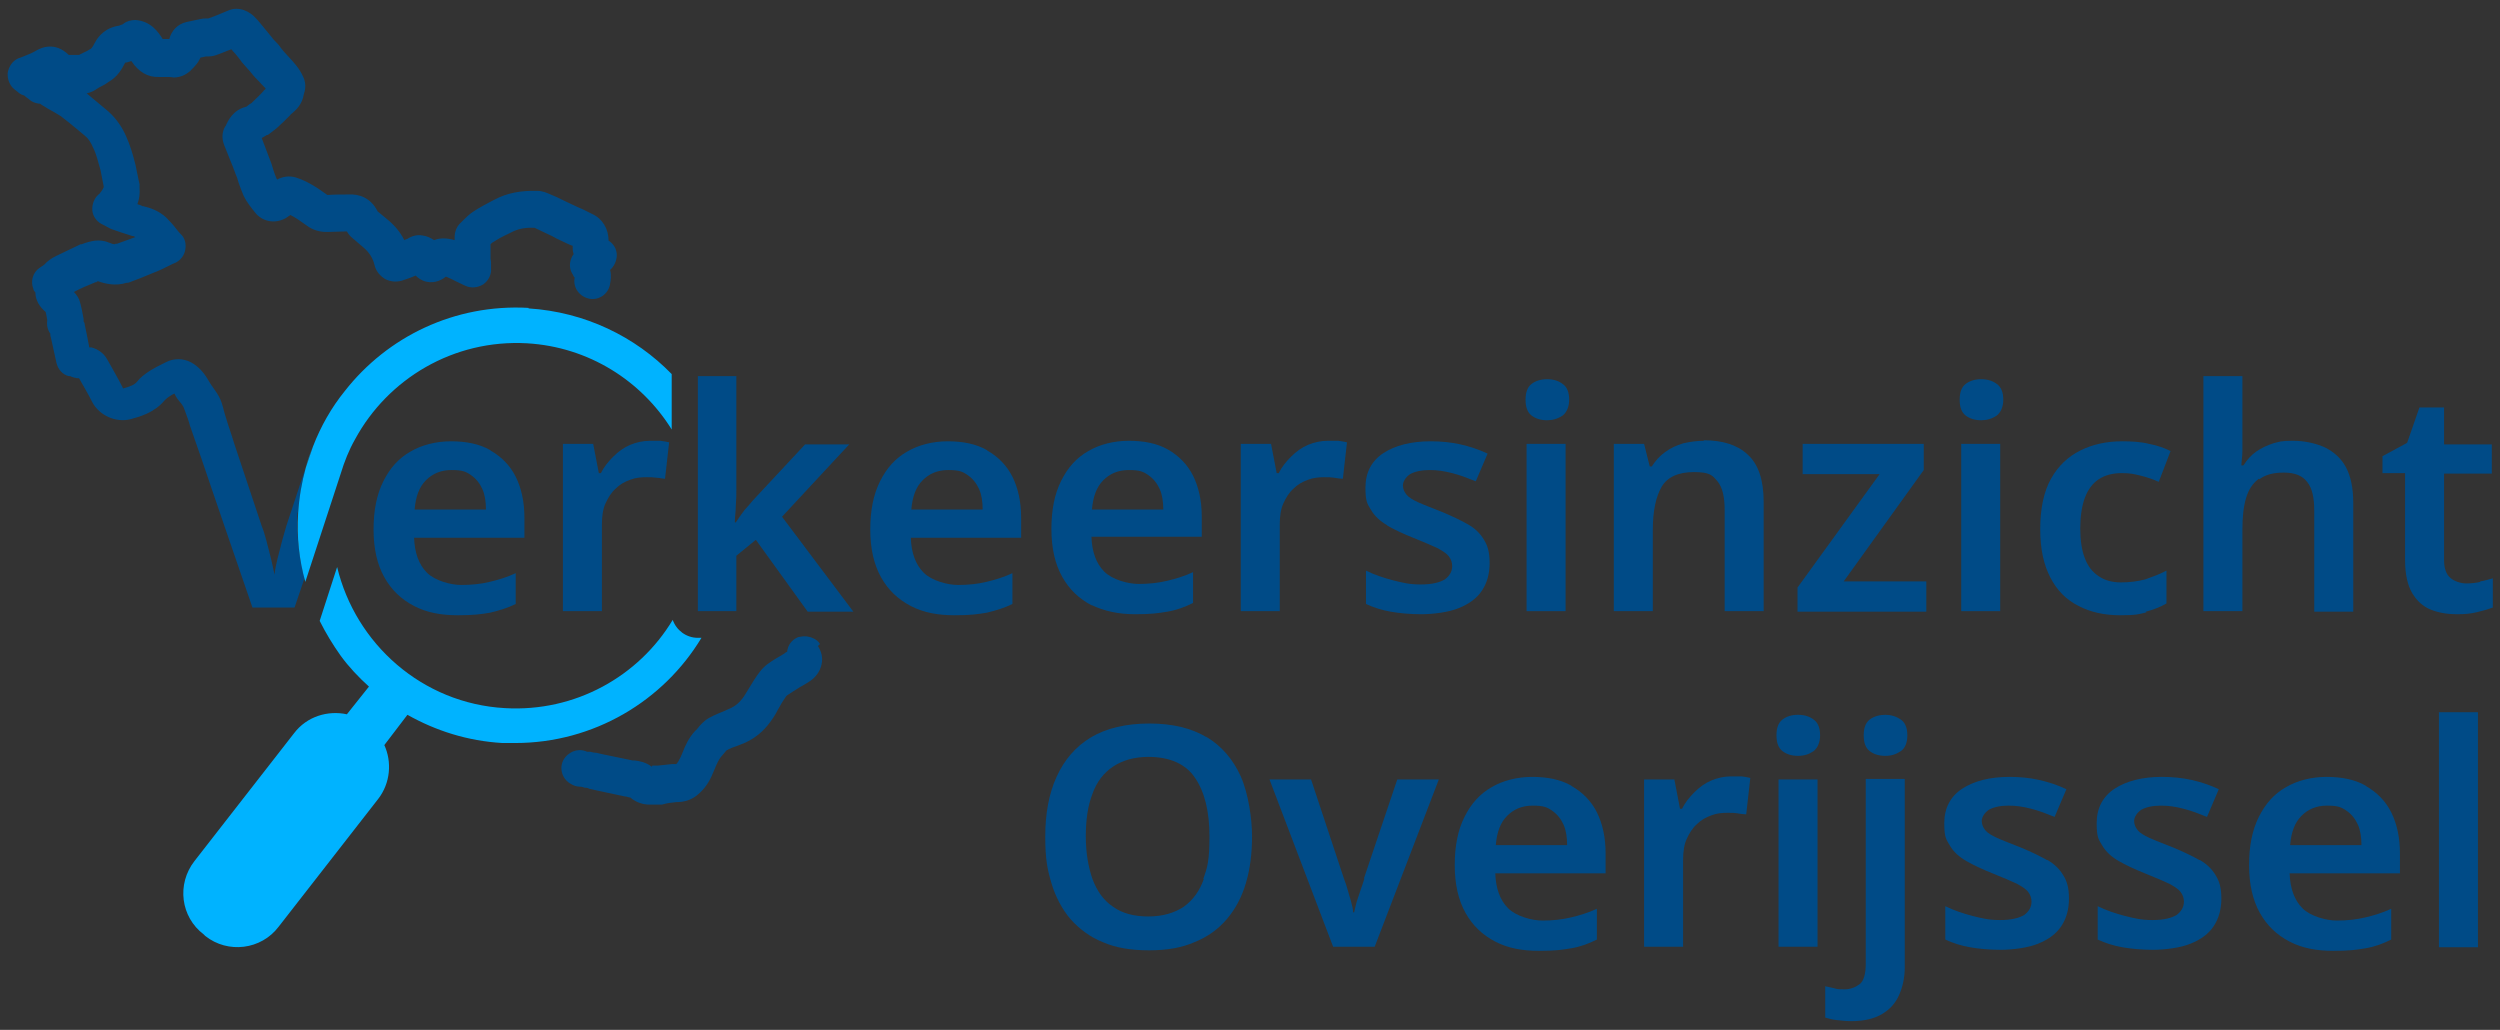
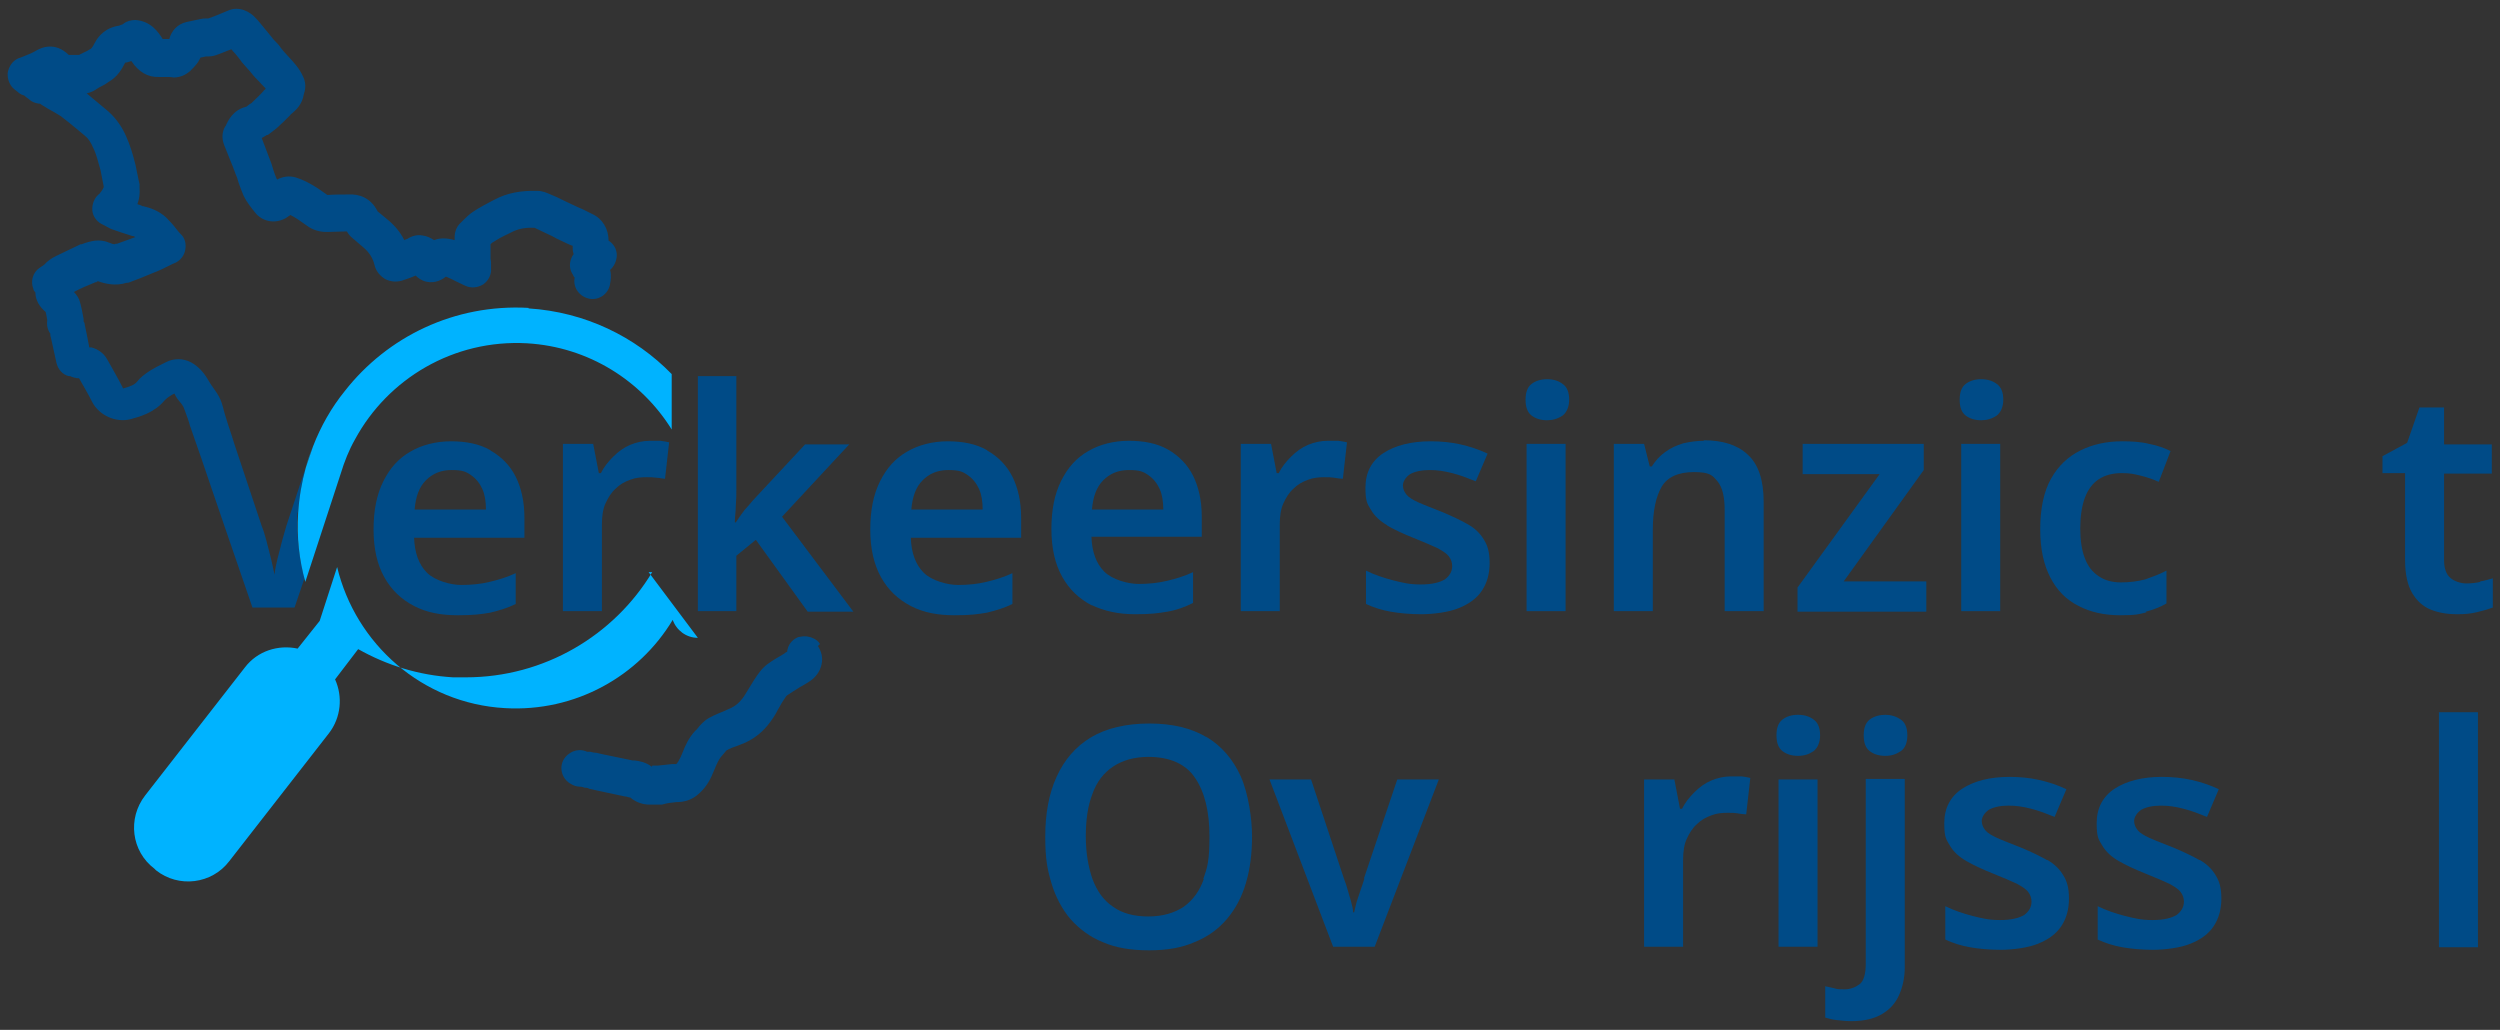
<svg xmlns="http://www.w3.org/2000/svg" id="Laag_1" version="1.1" viewBox="0 0 487.2 200.7">
  <rect x="0" y="0" width="487.2" height="200.7" fill="#333333" stroke="none" />
  <defs>
    <style>
      .st0 {
        fill: none;
      }

      .st1 {
        fill: #004b87;
      }

      .st2 {
        fill: #00b3ff;
      }

      .st3 {
        fill: #fff;
      }

      .st4 {
        fill: #009ddf;
      }
    </style>
  </defs>
  <g>
    <path class="st0" d="M188.6,92.6c-1-.7-2.2-1-3.8-1s-3.8.7-5,2-2,3.2-2.2,5.7h13.9c0-1.5-.2-2.9-.7-4s-1.2-2-2.2-2.7h0Z" />
    <path class="st0" d="M224,147.5c-2.8,0-5.1.6-6.9,1.9-1.8,1.2-3.1,3-4,5.3-.8,2.3-1.3,5.1-1.3,8.3s.4,6,1.3,8.3c.8,2.3,2.2,4.1,4,5.4,1.8,1.2,4.1,1.9,6.9,1.9s5.1-.6,6.9-1.9c1.8-1.2,3.1-3,3.9-5.4.8-2.3,1.2-5.1,1.2-8.3,0-4.9-.9-8.7-2.8-11.4-1.9-2.7-4.9-4.1-9.1-4.1h-.1Z" />
    <path class="st0" d="M226,95.3c-.5-1.1-1.2-2-2.2-2.7s-2.2-1-3.8-1-3.8.7-5,2-2,3.2-2.2,5.7h13.9c0-1.5-.2-2.9-.7-4h0Z" />
    <path class="st0" d="M457.3,158c-1-.7-2.2-1-3.8-1s-3.8.7-5,2-2,3.2-2.2,5.7h13.9c0-1.5-.2-2.9-.7-4s-1.2-2-2.2-2.7Z" />
    <path class="st0" d="M302.5,158c-1-.7-2.2-1-3.8-1s-3.8.7-5,2-2,3.2-2.2,5.7h13.9c0-1.5-.2-2.9-.7-4s-1.2-2-2.2-2.7h0Z" />
    <path class="st0" d="M91.8,92.6c-1-.7-2.2-1-3.8-1s-3.8.7-5,2-2,3.2-2.2,5.7h13.9c0-1.5-.2-2.9-.7-4s-1.2-2-2.2-2.7h0Z" />
    <path class="st0" d="M102.1,104.7h-21.5c0,2.9.9,5.2,2.5,6.8,1.6,1.6,3.8,2.4,6.7,2.4s3.9-.2,5.5-.6,3.3-1,5.1-1.7v6c-1.6.8-3.3,1.3-5,1.7-1.7.4-3.8.5-6.3.5s-6-.6-8.5-1.8-4.4-3.1-5.8-5.6-2.1-5.6-2.1-9.3.6-6.9,1.9-9.4,3-4.5,5.3-5.8c2.3-1.3,4.9-2,7.9-2s5.5.6,7.6,1.7c2.1,1.2,3.8,2.9,4.9,5.1s1.7,4.9,1.7,8v3.9h0ZM129.6,93.4c-.5,0-1-.2-1.7-.2s-1.3-.1-2-.1c-1,0-2.1.2-3.1.5-1,.4-1.9.9-2.8,1.7-.8.8-1.5,1.7-2,2.9-.5,1.1-.7,2.5-.7,4.1v16.9h-7.6v-32.6h5.9l1.1,5.7h.4c.6-1.2,1.4-2.2,2.4-3.2s2.1-1.7,3.3-2.3c1.2-.5,2.5-.8,3.9-.8h2c.7,0,1.3.2,1.7.3l-.8,7.1h0Z" />
    <path class="st4" d="M59.6,91l1.4-4.1c-.5,1.3-1,2.7-1.4,4.1Z" />
-     <path class="st2" d="M136,124.3c-2.3,0-4.2-1.5-4.9-3.5-6.6,11-19,18-32.7,17.2-16.1-.9-29.1-12.5-32.7-27.5l-3.4,10.5c1.2,2.4,2.6,4.7,4.1,6.8,1.6,2.2,3.5,4.2,5.5,6l-4.3,5.4c-3.7-.8-7.8.4-10.3,3.7l-19.4,24.9c-3.5,4.5-2.7,10.9,1.8,14.3l.3.3c4.4,3.5,10.9,2.7,14.3-1.8l19.4-24.9c2.4-3.1,2.7-7.2,1.2-10.5l4.5-5.9c5.5,3.1,11.7,5.1,18.5,5.5h2.5c15.3,0,28.9-8.2,36.3-20.5h-.9.2Z" />
+     <path class="st2" d="M136,124.3c-2.3,0-4.2-1.5-4.9-3.5-6.6,11-19,18-32.7,17.2-16.1-.9-29.1-12.5-32.7-27.5l-3.4,10.5l-4.3,5.4c-3.7-.8-7.8.4-10.3,3.7l-19.4,24.9c-3.5,4.5-2.7,10.9,1.8,14.3l.3.3c4.4,3.5,10.9,2.7,14.3-1.8l19.4-24.9c2.4-3.1,2.7-7.2,1.2-10.5l4.5-5.9c5.5,3.1,11.7,5.1,18.5,5.5h2.5c15.3,0,28.9-8.2,36.3-20.5h-.9.2Z" />
    <path class="st1" d="M58.1,99.9c.2-3.1.7-6,1.5-8.9l-3.8,11.5c-.2.7-.5,1.7-.8,2.8-.3,1.1-.6,2.3-.9,3.5-.3,1.2-.5,2.2-.6,3.2-.2-.9-.4-2-.7-3.2s-.6-2.3-.9-3.5c-.3-1.1-.6-2.1-.9-2.8l-2.1-6.3c-1.1-3.3-2.2-6.6-3.3-9.9-.5-1.7-1.1-3.3-1.6-5-.3-.9-.5-1.9-.8-2.8-.6-1.8-1.7-2.8-2.6-4.4-.8-1.4-1.9-2.7-3.4-3.5s-3.4-.8-4.9,0l-.6.3c-.8.4-1.6.8-2.4,1.3-1.1.7-2,1.4-2.6,2.2-.5.6-1.3.9-2.7,1.3-.9-1.8-1.9-3.5-2.9-5.3l-.3-.5c-.6-1.1-1.8-1.9-3-2.2h-.4l-.5-2.6c-.1-.6-.3-1.3-.4-1.9,0-.2,0-.3-.2-.5v-.5c-.2-1.1-.4-2.2-.7-3.3-.2-.8-.7-1.5-1.2-2,1.3-.7,2.7-1.3,4.2-1.9h.2c0-.1.2-.2.3-.2,1.4.5,3.4,1,5.6.3h.3c1.6-.6,3.2-1.2,4.8-1.9,1.1-.4,2.1-.9,3.1-1.4s.8-.4,1.3-.6c1-.5,1.7-1.4,1.9-2.5s0-2.2-.8-3-.5-.6-.8-.9c-.6-.8-1.3-1.6-2.1-2.4-1.4-1.3-3.1-1.9-4.4-2.2h-.2c-.3-.2-.7-.3-1-.4,0-.1,0-.2.1-.4.2-.6.4-1.6.3-2.7v-.8c-.3-1.2-.5-2.5-.8-3.8-.5-2-1-3.7-1.8-5.5-.6-1.4-1.7-3.3-3.5-4.9l-1.2-1c-1-.8-2-1.7-3-2.5.9-.2,1.6-.6,2-.9l.5-.3c.6-.3,1.2-.6,1.7-1,1.8-1,2.7-2.6,3.3-3.8.4,0,.8-.2,1.2-.3h0c1.4,2.1,3.2,3.2,5.4,3.1h1.4c.5,0,1,0,1.4.1,1.2,0,2.3-.4,3.3-1.3.5-.5,1-1,1.5-1.7.2-.3.3-.6.5-.9.4,0,.8-.2,1.1-.2h.4c.5,0,1.2-.1,1.9-.4.9-.3,1.7-.7,2.6-1,.2.3.5.6.7.8.5.6,1,1.2,1.4,1.8.3.3.5.6.8.9.3.3.5.6.8.9.6.8,1.2,1.4,1.8,2,.4.5.9.9,1.2,1.3-.2.2-.4.3-.5.5-.7.8-1.5,1.5-2.3,2.3,0,0-.4.2-.6.4l-.4.3c-2.6.6-3.6,2.8-4,3.7l-.2.3c-.9,1.7-.2,3.3.1,4,.4,1,.8,2,1.2,3,.4.9.7,1.9,1.1,2.8.1.3.2.7.3,1,.3.8.6,1.7,1,2.6.6,1.2,1.4,2.2,2.2,3.2,1.4,1.8,3.9,2.3,6,1.1.3-.2.6-.4.9-.6,1,.5,2,1.2,3.1,2,.5.4,2,1.4,4.2,1.3,1.2,0,2.4-.1,3.7-.1.3.5.6.9,1.1,1.3.7.6,1.4,1.2,2.1,1.8,1.1.9,1.9,2.1,2.2,3.5.3,1.2,1.1,2.1,2.1,2.7,1,.5,2.1.6,3.2.3.9-.3,1.8-.6,2.7-1,.5.5,1.2,1,2.1,1.2,1.8.4,3.2-.5,3.8-1,.3.1.6.3.9.4.3.1.6.3.8.4l2.1,1c1.1.5,2.4.4,3.5-.3,1-.7,1.6-1.9,1.5-3.1v-.7c0-.4,0-.8-.1-1.1v-2.9c.2-.2.4-.4.5-.4.9-.6,1.8-1.1,2.9-1.6l.6-.3c1.3-.7,2.8-1,4.5-.9h.1c.8.4,1.5.7,2.3,1.1.7.3,1.3.6,2,1,.7.3,1.4.7,2.1,1,.3.1.6.3,1,.4,0,.6,0,1.1.2,1.6-.8,1.1-1,2.6-.3,3.8l.2.3c0,.2.2.4.3.5h0c-.4,1.9.9,3.7,2.8,4.1,1.9.4,3.8-.9,4.1-2.9.1-.6.3-1.6,0-2.7.8-.7,1.3-1.8,1.3-2.9s-.6-2.2-1.6-2.8c0-2.3-1.2-4.3-3.2-5.2l-1.8-.9c-.7-.3-1.4-.6-2-.9-.6-.3-1.3-.6-1.9-.9-.8-.4-1.6-.8-2.4-1.1-.7-.3-1.5-.7-2.6-.7-3.1-.1-5.9.4-8.3,1.7l-.6.3c-1.1.6-2.3,1.2-3.5,2-.8.5-1.5,1.2-2,1.7-.2.2-.3.3-.5.5-.8.7-1.2,1.8-1.2,2.8v.6c-1.7-.5-3-.4-4,0-.6-.4-1.4-.8-2.2-.9-1.5-.3-2.6.4-3.1.7-.2,0-.3.1-.5.2-.8-1.6-2-3-3.5-4.2-.6-.5-1.1-.9-1.7-1.4-1.4-2.8-3.8-3.4-5.6-3.3-1.4,0-2.8,0-4.2.1-1.7-1.2-3.6-2.6-6.1-3.4-1.3-.4-2.6-.2-3.7.4,0,0,0-.1-.1-.2-.2-.4-.4-1-.6-1.6-.1-.4-.3-.9-.4-1.3-.4-1-.7-1.9-1.1-2.9-.3-.7-.5-1.4-.8-2.1.4-.2.7-.4,1-.6h.2c.5-.4,1.1-.8,1.7-1.3.9-.8,1.8-1.7,2.7-2.6,0-.1.2-.2.3-.3.7-.6,2-1.7,2.3-3.7.2-.6.6-1.9-.1-3.4-.8-1.8-2-3-3.1-4.2-.5-.5-.9-1-1.3-1.5-.3-.5-.7-.9-1.1-1.3s-.4-.4-.6-.7c-.5-.6-.9-1.1-1.4-1.7-.6-.7-1.1-1.4-1.7-2-1.2-1.4-3.3-2.4-5.3-1.6l-1.2.5c-1,.4-1.9.8-2.8,1.1h-.4c-.4,0-.7,0-1.1.1-.9.2-1.8.4-2.8.6-1.7.4-2.9,1.7-3.3,3.3h-1.3c-.8-1.3-2.3-3.5-5.3-3.7-.8,0-1.7.2-2.3.7,0,0-.2.1-.3.2-.2,0-.5.2-.6.2-1.4.2-3.4.9-4.7,3.3-.2.4-.6,1.1-.8,1.2-.5.3-1,.6-1.5.8l-.4.2c-.1,0-.3.2-.4.2h-2c-2.7-2.6-5.3-1.5-6.6-.7-.5.3-1.2.6-2,.9-.4.2-.8.3-1.3.5-1.1.5-1.8,1.6-2,2.8-.1,1.2.4,2.5,1.3,3.2.3.2.6.5,1,.8.3.2.5.3.9.4.2.2.5.4.9.7.5.5,1.2.8,2,.9h.2c.5.4,1,.6,1.4.9.9.5,1.8,1,2.6,1.5,1.2.9,2.4,1.9,3.6,2.9l1.2,1c.6.5,1.1,1.2,1.6,2.4.6,1.2.9,2.6,1.4,4.3.2,1,.4,2,.6,3.1v.2l-.2.4c-.2.3-.3.5-.5.7,0,0-.1.2-.2.2l-.4.4c-.7.8-1,1.9-.9,2.9s.8,2,1.7,2.5l.4.2c.4.2.9.5,1.5.8,1.1.4,2.6.9,4.2,1.4h.2c.1.1.2.1.4.2-1.2.4-2.4.9-3.6,1.3h-.3c0,.1-.3.2-1.2-.2s-1.9-.5-2.8-.4c-.7.1-1.6.3-2.6.7h-.2c-1.6.8-3.2,1.5-4.8,2.3-.8.4-1.6.9-2.3,1.7-.1,0-.2.2-.3.2-.2.1-.4.3-.6.4-1.3.9-1.8,2.6-1.2,4.1,0,.2.2.5.4.7,0,1.5.8,2.8,2,3.8.1.5.2.9.3,1.5h0c-.1,1,0,1.9.6,2.7,0,.2,0,.5.1.7l1.1,5c.3,1.3,1.2,2.3,2.4,2.6h.3c.3.2.8.3,1.3.4h.4c.9,1.6,1.8,3.1,2.6,4.7,1.4,2.6,4.6,4,7.4,3.3,1.8-.5,4.6-1.2,6.7-3.7.2-.2.5-.5,1-.8.3-.2.6-.4.9-.5l.3.6c.4.7,1,1.2,1.4,1.9.2.4.3.8.5,1.3.3.8.6,1.6.8,2.4.8,2.2,1.5,4.4,2.3,6.6.6,1.8,1.2,3.5,1.8,5.3l2.6,7.6,5.5,16h8.2l1.9-5.6v-.2c-1.1-4.3-1.6-8.8-1.3-13.4v.7Z" />
    <path class="st2" d="M103,60c-14.4-.8-27.5,5.6-35.8,16.2-2.6,3.2-4.7,6.9-6.2,10.8l-1.4,4.1c-.8,2.9-1.3,5.8-1.5,8.9-.3,4.6.2,9.1,1.4,13.4l6.9-21.1c.7-2.3,1.6-4.6,2.8-6.7,6.4-11.8,19.2-19.5,33.5-18.7,12,.7,22.3,7.3,28.2,16.8v-10.8c-7.1-7.3-16.9-12.1-27.9-12.8h0Z" />
    <polygon class="st3" points="59.5 113.3 59.4 113.5 59.5 113.3 59.5 113.3" />
    <path class="st1" d="M95.5,87.7c-2.1-1.2-4.7-1.7-7.6-1.7s-5.7.7-7.9,2c-2.3,1.3-4,3.2-5.3,5.8s-1.9,5.7-1.9,9.4.7,6.8,2.1,9.3,3.3,4.3,5.8,5.6,5.3,1.8,8.5,1.8,4.5-.2,6.3-.5c1.7-.4,3.4-.9,5-1.7v-6c-1.7.8-3.4,1.3-5.1,1.7-1.6.4-3.5.6-5.5.6s-5.1-.8-6.7-2.4-2.4-3.9-2.5-6.8h21.5v-3.9c0-3.1-.6-5.8-1.7-8s-2.8-3.9-4.9-5.1h0ZM80.8,99.3c.2-2.5.9-4.4,2.2-5.7s2.9-2,5-2,2.8.3,3.8,1,1.7,1.6,2.2,2.7.7,2.5.7,4h-13.9Z" />
    <path class="st1" d="M126.7,85.9c-1.4,0-2.7.3-3.9.8-1.2.5-2.3,1.3-3.3,2.3s-1.8,2-2.4,3.2h-.4l-1.1-5.7h-5.9v32.6h7.6v-16.9c0-1.6.2-3,.7-4.1s1.1-2.1,2-2.9c.8-.8,1.7-1.3,2.8-1.7,1-.4,2.1-.5,3.1-.5s1.4,0,2,.1c.6,0,1.2.2,1.7.2l.8-7.1c-.4-.1-1-.2-1.7-.3h-2Z" />
    <path class="st1" d="M192.3,87.7c-2.1-1.2-4.7-1.7-7.6-1.7s-5.7.7-7.9,2c-2.3,1.3-4,3.2-5.3,5.8s-1.9,5.7-1.9,9.4.7,6.8,2.1,9.3,3.3,4.3,5.8,5.6,5.3,1.8,8.5,1.8,4.5-.2,6.3-.5c1.7-.4,3.4-.9,5-1.7v-6c-1.7.8-3.4,1.3-5.1,1.7-1.6.4-3.5.6-5.5.6s-5.1-.8-6.7-2.4-2.4-3.9-2.5-6.8h21.5v-3.9c0-3.1-.6-5.8-1.7-8s-2.8-3.9-4.9-5.1h0ZM177.6,99.3c.2-2.5.9-4.4,2.2-5.7s2.9-2,5-2,2.8.3,3.8,1,1.7,1.6,2.2,2.7.7,2.5.7,4h-13.9Z" />
    <path class="st1" d="M212.7,117.9c2.5,1.2,5.3,1.8,8.5,1.8s4.5-.2,6.3-.5,3.4-.9,5-1.7v-6c-1.7.8-3.4,1.3-5.1,1.7s-3.5.6-5.5.6-5.1-.8-6.7-2.4-2.4-3.9-2.5-6.8h21.5v-3.9c0-3.1-.6-5.8-1.7-8s-2.8-3.9-4.9-5.1-4.7-1.7-7.6-1.7-5.7.7-7.9,2c-2.3,1.3-4,3.2-5.3,5.8s-1.9,5.7-1.9,9.4.7,6.8,2.1,9.3,3.3,4.3,5.8,5.6h0ZM215,93.6c1.3-1.3,2.9-2,5-2s2.8.3,3.8,1,1.7,1.6,2.2,2.7.7,2.5.7,4h-13.9c.2-2.5.9-4.4,2.2-5.7h0Z" />
    <path class="st1" d="M249.4,102.2c0-1.6.2-3,.7-4.1s1.1-2.1,2-2.9c.8-.8,1.7-1.3,2.8-1.7,1-.4,2.1-.5,3.1-.5s1.4,0,2,.1,1.2.2,1.7.2l.8-7.1c-.4-.1-1-.2-1.7-.3h-2c-1.4,0-2.7.3-3.9.8-1.2.5-2.3,1.3-3.3,2.3s-1.8,2-2.4,3.2h-.4l-1.1-5.7h-5.9v32.6h7.6v-16.9h0Z" />
    <path class="st1" d="M270.3,102.4c1.4.8,3.1,1.6,5.1,2.4s3.6,1.5,4.7,2c1.1.6,1.9,1.1,2.3,1.7.4.5.6,1.2.6,1.8,0,1.1-.5,1.9-1.4,2.6-1,.6-2.5,1-4.7,1s-3.4-.3-5.4-.8c-1.9-.5-3.7-1.1-5.3-1.9v6.5c1.5.7,3.1,1.2,4.8,1.5s3.7.5,6,.5,5.4-.4,7.3-1.2c2-.8,3.5-1.9,4.5-3.4s1.5-3.3,1.5-5.4-.4-3.4-1.1-4.5c-.7-1.2-1.7-2.2-3.1-3s-3.1-1.6-5-2.4c-2-.8-3.6-1.4-4.7-1.9s-1.9-1-2.3-1.5-.7-1.1-.7-1.8.5-1.6,1.4-2.2c.9-.5,2.2-.8,3.8-.8s2.8.2,4.4.6,3.1,1,4.6,1.6l2.3-5.4c-1.7-.8-3.5-1.4-5.3-1.8s-3.7-.6-5.8-.6c-3.8,0-6.9.8-9.2,2.3-2.3,1.5-3.5,3.8-3.5,6.7s.4,3.2,1.1,4.4c.7,1.2,1.8,2.2,3.2,3h0Z" />
    <path class="st1" d="M301.5,81.9c1.1,0,2.1-.3,3-.9.8-.6,1.3-1.7,1.3-3.1s-.4-2.5-1.3-3.1c-.8-.6-1.8-.9-3-.9s-2.2.3-3,.9-1.2,1.6-1.2,3.1.4,2.5,1.2,3.1c.8.6,1.8.9,3,.9Z" />
    <rect class="st1" x="297.5" y="86.5" width="7.6" height="32.6" />
    <path class="st1" d="M332.1,85.9c-1.4,0-2.8.2-4.1.5-1.3.4-2.4.9-3.5,1.7-1,.7-1.9,1.7-2.6,2.8h-.4l-1.1-4.4h-5.9v32.6h7.6v-15.9c0-3.6.6-6.4,1.7-8.3s3.2-2.9,6.3-2.9,3.6.6,4.6,1.8c1,1.2,1.4,3.1,1.4,5.6v19.7h7.6v-21.3c0-4.2-1-7.3-3.1-9.2-2-1.9-4.9-2.8-8.6-2.8h0Z" />
    <polygon class="st1" points="374.9 91.6 374.9 86.5 351.3 86.5 351.3 92.4 366.3 92.4 350.3 114.5 350.3 119.2 375.4 119.2 375.4 113.3 359.3 113.3 374.9 91.6" />
    <rect class="st1" x="382.2" y="86.5" width="7.6" height="32.6" />
    <path class="st1" d="M386.1,81.9c1.1,0,2.1-.3,3-.9.8-.6,1.3-1.7,1.3-3.1s-.4-2.5-1.3-3.1c-.8-.6-1.8-.9-3-.9s-2.2.3-3,.9-1.2,1.6-1.2,3.1.4,2.5,1.2,3.1,1.8.9,3,.9Z" />
    <path class="st1" d="M418.2,119.2c1.5-.4,2.8-.9,4-1.6v-6.4c-1.3.7-2.7,1.2-4.1,1.7-1.5.4-3.1.6-4.8.6s-3.1-.4-4.3-1.2c-1.2-.8-2.1-1.9-2.7-3.5-.6-1.5-.9-3.5-.9-5.8s.3-4.4.9-6c.6-1.6,1.5-2.8,2.7-3.6,1.2-.8,2.7-1.2,4.5-1.2s2.4.2,3.7.5c1.2.3,2.4.7,3.5,1.2l2.3-6c-1.2-.6-2.6-1.1-4.2-1.4-1.6-.4-3.4-.5-5.2-.5-3.1,0-5.8.6-8.2,1.8s-4.3,3-5.7,5.5-2.1,5.8-2.1,9.8.7,7,2,9.5,3.1,4.3,5.5,5.5c2.3,1.2,5,1.8,8.1,1.8s3.7-.2,5.2-.6h-.2Z" />
-     <path class="st1" d="M440.3,93.4c1.2-.9,2.7-1.3,4.8-1.3s3.6.6,4.5,1.8c1,1.2,1.4,3.1,1.4,5.6v19.7h7.6v-21.3c0-2.8-.5-5.1-1.4-6.8-.9-1.7-2.3-3-4.1-3.9-1.8-.8-3.9-1.3-6.3-1.3s-2.6.2-3.8.5c-1.2.4-2.3.9-3.3,1.6s-1.8,1.6-2.5,2.7h-.4c0-.7.2-1.7.2-2.8s0-2.4,0-3.8v-10.8h-7.6v45.8h7.6v-15.9c0-2.4.2-4.4.7-6.1s1.3-2.9,2.5-3.8h0Z" />
    <path class="st1" d="M483.4,113.4c-.9.2-1.8.3-2.8.3s-2.3-.4-3.1-1.1-1.2-1.9-1.2-3.4v-16.9h9.3v-5.7h-9.3v-7.2h-4.8l-2.4,6.9-4.8,2.6v3.3h4.4v17c0,2.7.5,4.9,1.4,6.4s2.1,2.6,3.6,3.2,3.2.9,5,.9,2.7-.1,4-.4,2.3-.6,3.1-.9v-5.7c-.8.2-1.6.5-2.5.6h0Z" />
    <path class="st1" d="M235.2,143.7c-3-1.8-6.7-2.7-11.2-2.7s-8.4.9-11.4,2.7c-3,1.8-5.2,4.4-6.7,7.7-1.5,3.3-2.2,7.2-2.2,11.6s.4,6.4,1.2,9.1c.8,2.7,2.1,5.1,3.7,7,1.7,1.9,3.8,3.5,6.3,4.5,2.5,1.1,5.5,1.6,9,1.6s6.4-.5,8.9-1.6c2.5-1,4.6-2.5,6.3-4.5,1.7-2,2.9-4.3,3.7-7,.8-2.7,1.2-5.7,1.2-9.1s-.7-8.3-2.2-11.7c-1.5-3.3-3.7-5.9-6.7-7.7h.1ZM234.6,171.3c-.8,2.3-2.1,4.1-3.9,5.4-1.8,1.2-4.1,1.9-6.9,1.9s-5.1-.6-6.9-1.9c-1.8-1.2-3.1-3-4-5.4-.8-2.3-1.3-5.1-1.3-8.3s.4-6,1.3-8.3c.8-2.3,2.2-4.1,4-5.3,1.8-1.2,4.1-1.9,6.9-1.9,4.2,0,7.3,1.4,9.1,4.1,1.9,2.8,2.8,6.6,2.8,11.4s-.4,6-1.2,8.3h.1Z" />
    <path class="st1" d="M265.9,171.2c-.2.6-.4,1.3-.7,2.1s-.5,1.6-.8,2.4c-.2.8-.4,1.5-.5,2.1h-.2c0-.6-.2-1.3-.4-2.1-.2-.8-.5-1.6-.7-2.4s-.5-1.5-.7-2.1l-6.4-19.3h-8.1l12.4,32.6h8.1l12.5-32.6h-8.1l-6.5,19.3h.1Z" />
-     <path class="st1" d="M306.2,153.1c-2.1-1.2-4.7-1.7-7.6-1.7s-5.7.7-7.9,2c-2.3,1.3-4,3.2-5.3,5.8s-1.9,5.7-1.9,9.4.7,6.8,2.1,9.3,3.3,4.3,5.8,5.6,5.3,1.8,8.5,1.8,4.5-.2,6.3-.5,3.4-.9,5-1.7v-6c-1.7.8-3.4,1.3-5.1,1.7s-3.5.6-5.5.6-5.1-.8-6.7-2.4-2.4-3.9-2.5-6.8h21.5v-3.9c0-3.1-.6-5.8-1.7-8s-2.8-3.9-4.9-5.1h0ZM291.5,164.7c.2-2.5.9-4.4,2.2-5.7s2.9-2,5-2,2.8.3,3.8,1,1.7,1.6,2.2,2.7.7,2.5.7,4h-13.9Z" />
    <path class="st1" d="M337.4,151.3c-1.4,0-2.7.3-3.9.8-1.2.5-2.3,1.3-3.3,2.3s-1.8,2-2.4,3.2h-.4l-1.1-5.7h-5.9v32.6h7.6v-16.9c0-1.6.2-3,.7-4.1s1.1-2.1,2-2.9c.8-.8,1.7-1.3,2.8-1.7,1-.4,2.1-.5,3.1-.5s1.4,0,2,.1,1.2.2,1.7.2l.8-7.1c-.4-.1-1-.2-1.7-.3h-2Z" />
    <rect class="st1" x="346.6" y="151.9" width="7.6" height="32.6" />
    <path class="st1" d="M353.4,140.2c-.8-.6-1.8-.9-3-.9s-2.2.3-3,.9-1.2,1.6-1.2,3.1.4,2.5,1.2,3.1,1.8.9,3,.9,2.1-.3,3-.9c.8-.6,1.3-1.7,1.3-3.1s-.4-2.5-1.3-3.1Z" />
    <path class="st1" d="M363.6,187.8c0,2-.4,3.4-1.2,4s-1.8,1-2.9,1-1.4,0-2-.2c-.6-.1-1.2-.3-1.8-.4v6.1c.6.2,1.4.4,2.3.5.9.1,1.9.2,2.8.2,2.5,0,4.5-.5,6-1.4s2.6-2.1,3.3-3.7,1.1-3.4,1.1-5.4v-36.7h-7.6v36Z" />
    <path class="st1" d="M370.4,140.2c-.9-.6-1.9-.9-3-.9s-2.2.3-3,.9-1.2,1.6-1.2,3.1.4,2.5,1.2,3.1,1.8.9,3,.9,2.1-.3,3-.9,1.3-1.7,1.3-3.1-.4-2.5-1.3-3.1Z" />
    <path class="st1" d="M398.9,167.6c-1.4-.8-3.1-1.6-5-2.4-2-.8-3.6-1.4-4.7-1.9-1.1-.5-1.9-1-2.3-1.5-.4-.5-.7-1.1-.7-1.8s.5-1.6,1.4-2.2c.9-.5,2.2-.8,3.8-.8s2.8.2,4.4.6,3.1,1,4.6,1.6l2.3-5.4c-1.7-.8-3.5-1.4-5.3-1.8s-3.7-.6-5.8-.6c-3.8,0-6.9.8-9.2,2.3s-3.5,3.8-3.5,6.7.4,3.2,1.1,4.4c.7,1.2,1.8,2.2,3.2,3s3.1,1.6,5.1,2.4,3.6,1.5,4.7,2c1.1.6,1.9,1.1,2.3,1.7.4.5.6,1.2.6,1.8,0,1.1-.5,1.9-1.4,2.6-1,.6-2.5,1-4.7,1s-3.4-.3-5.4-.8c-1.9-.5-3.7-1.1-5.3-1.9v6.5c1.5.7,3.1,1.2,4.8,1.5s3.7.5,6,.5,5.4-.4,7.3-1.2c2-.8,3.5-1.9,4.5-3.4s1.5-3.3,1.5-5.4-.4-3.4-1.1-4.5c-.7-1.2-1.7-2.2-3.1-3h0Z" />
    <path class="st1" d="M428.6,167.6c-1.4-.8-3.1-1.6-5-2.4-2-.8-3.6-1.4-4.7-1.9-1.1-.5-1.9-1-2.3-1.5-.4-.5-.7-1.1-.7-1.8s.5-1.6,1.4-2.2c.9-.5,2.2-.8,3.8-.8s2.8.2,4.4.6,3.1,1,4.6,1.6l2.3-5.4c-1.7-.8-3.5-1.4-5.3-1.8s-3.7-.6-5.8-.6c-3.8,0-6.9.8-9.2,2.3s-3.5,3.8-3.5,6.7.4,3.2,1.1,4.4c.7,1.2,1.8,2.2,3.2,3s3.1,1.6,5.1,2.4,3.6,1.5,4.7,2c1.1.6,1.9,1.1,2.3,1.7.4.5.6,1.2.6,1.8,0,1.1-.5,1.9-1.4,2.6-1,.6-2.5,1-4.7,1s-3.4-.3-5.4-.8c-1.9-.5-3.7-1.1-5.3-1.9v6.5c1.5.7,3.1,1.2,4.8,1.5s3.7.5,6,.5,5.4-.4,7.3-1.2c2-.8,3.5-1.9,4.5-3.4s1.5-3.3,1.5-5.4-.4-3.4-1.1-4.5c-.7-1.2-1.7-2.2-3.1-3h0Z" />
-     <path class="st1" d="M461,153.1c-2.1-1.2-4.7-1.7-7.6-1.7s-5.7.7-7.9,2c-2.3,1.3-4,3.2-5.3,5.8s-1.9,5.7-1.9,9.4.7,6.8,2.1,9.3,3.3,4.3,5.8,5.6,5.3,1.8,8.5,1.8,4.5-.2,6.3-.5,3.4-.9,5-1.7v-6c-1.7.8-3.4,1.3-5.1,1.7s-3.5.6-5.5.6-5.1-.8-6.7-2.4c-1.6-1.6-2.4-3.9-2.5-6.8h21.5v-3.9c0-3.1-.6-5.8-1.7-8-1.1-2.2-2.8-3.9-4.9-5.1h0ZM446.3,164.7c.2-2.5.9-4.4,2.2-5.7s2.9-2,5-2,2.8.3,3.8,1,1.7,1.6,2.2,2.7.7,2.5.7,4h-13.9Z" />
    <rect class="st1" x="475.3" y="138.8" width="7.6" height="45.8" />
    <path class="st1" d="M136,73.4h0v5.6h0v-5.7h0Z" />
    <polygon class="st3" points="166.3 119.2 166.3 119.2 166.3 119.2 166.3 119.2" />
    <polygon class="st3" points="136 73.4 136 73.4 136 73.4 136 73.4" />
    <polygon class="st3" points="136 73.4 143.5 73.4 143.5 73.4 136 73.4" />
    <path class="st1" d="M159.8,125.5c-.3-.5-.8-.9-1.3-1.1-.8-.4-1.7-.5-2.6-.3-.3,0-.7.2-1,.4-.9.6-1.4,1.5-1.5,2.5-.2.1-.4.2-.6.4-1,.6-2.1,1.2-3.2,2-1.2.9-1.9,2-2.5,2.9l-.2.3c-.4.6-.7,1.2-1.1,1.8-.4.6-.7,1.2-1.1,1.7-.6.8-1.3,1.4-2.1,1.8-.4.2-.9.4-1.3.6-1,.4-2,.8-3.1,1.4s-1.8,1.5-2.3,2.1c-.1.1-.2.3-.4.4-1.3,1.4-2,3-2.5,4.3-.2.4-.3.8-.5,1.1-.2.4-.4.8-.7,1.1h-.8c-.9.1-1.8.2-2.8.3h-1.1c0,.1,0,.2-.1.2-1.2-.9-2.5-1.1-3.3-1.2h-.4c-1.9-.4-3.9-.8-5.8-1.2l-1.3-.3c-.4,0-.8-.1-1.2-.2h-.6c-1.7-.8-3.7,0-4.6,1.6-.9,1.7-.2,3.8,1.5,4.7.5.3,1.1.5,1.6.5s.7.1,1,.2c.3,0,.6,0,.9.2l1.3.3c1.9.4,3.8.8,5.6,1.2.3,0,.6.1.9.2h.2c1.3,1.1,2.7,1.4,3.8,1.4h2.4c1-.3,1.9-.4,2.9-.5h.3c.7,0,2-.2,3.2-1,1.4-1,2.5-2.3,3.3-4.1.2-.5.4-.9.6-1.4.4-1,.8-1.8,1.2-2.3.2-.2.4-.5.6-.7s.4-.5.4-.5c.6-.4,1.4-.7,2.3-1,.5-.2,1-.4,1.5-.6,1.9-.9,3.5-2.2,4.8-4,.6-.8,1.1-1.6,1.5-2.4.3-.5.5-.9.8-1.4l.2-.3c.3-.4.6-1,.8-1.1.7-.5,1.6-1,2.5-1.6.6-.3,1.2-.7,1.7-1,1.3-.8,2.2-2,2.5-3.4.3-1.3,0-2.5-.7-3.6l.4-.4Z" />
  </g>
  <path class="st1" d="M143.5,95.2c0,1,0,2.1-.1,3.3,0,1.1-.2,2.3-.2,3.3h.2c.3-.5.7-1,1.1-1.6s.9-1.2,1.4-1.7c.5-.6.9-1.1,1.4-1.6l9.6-10.3h8.6l-13.1,14.1,13.9,18.5h-8.9l-10.1-14-3.8,3.1v10.8h-7.5v-45.8h7.5v21.9Z" />
</svg>